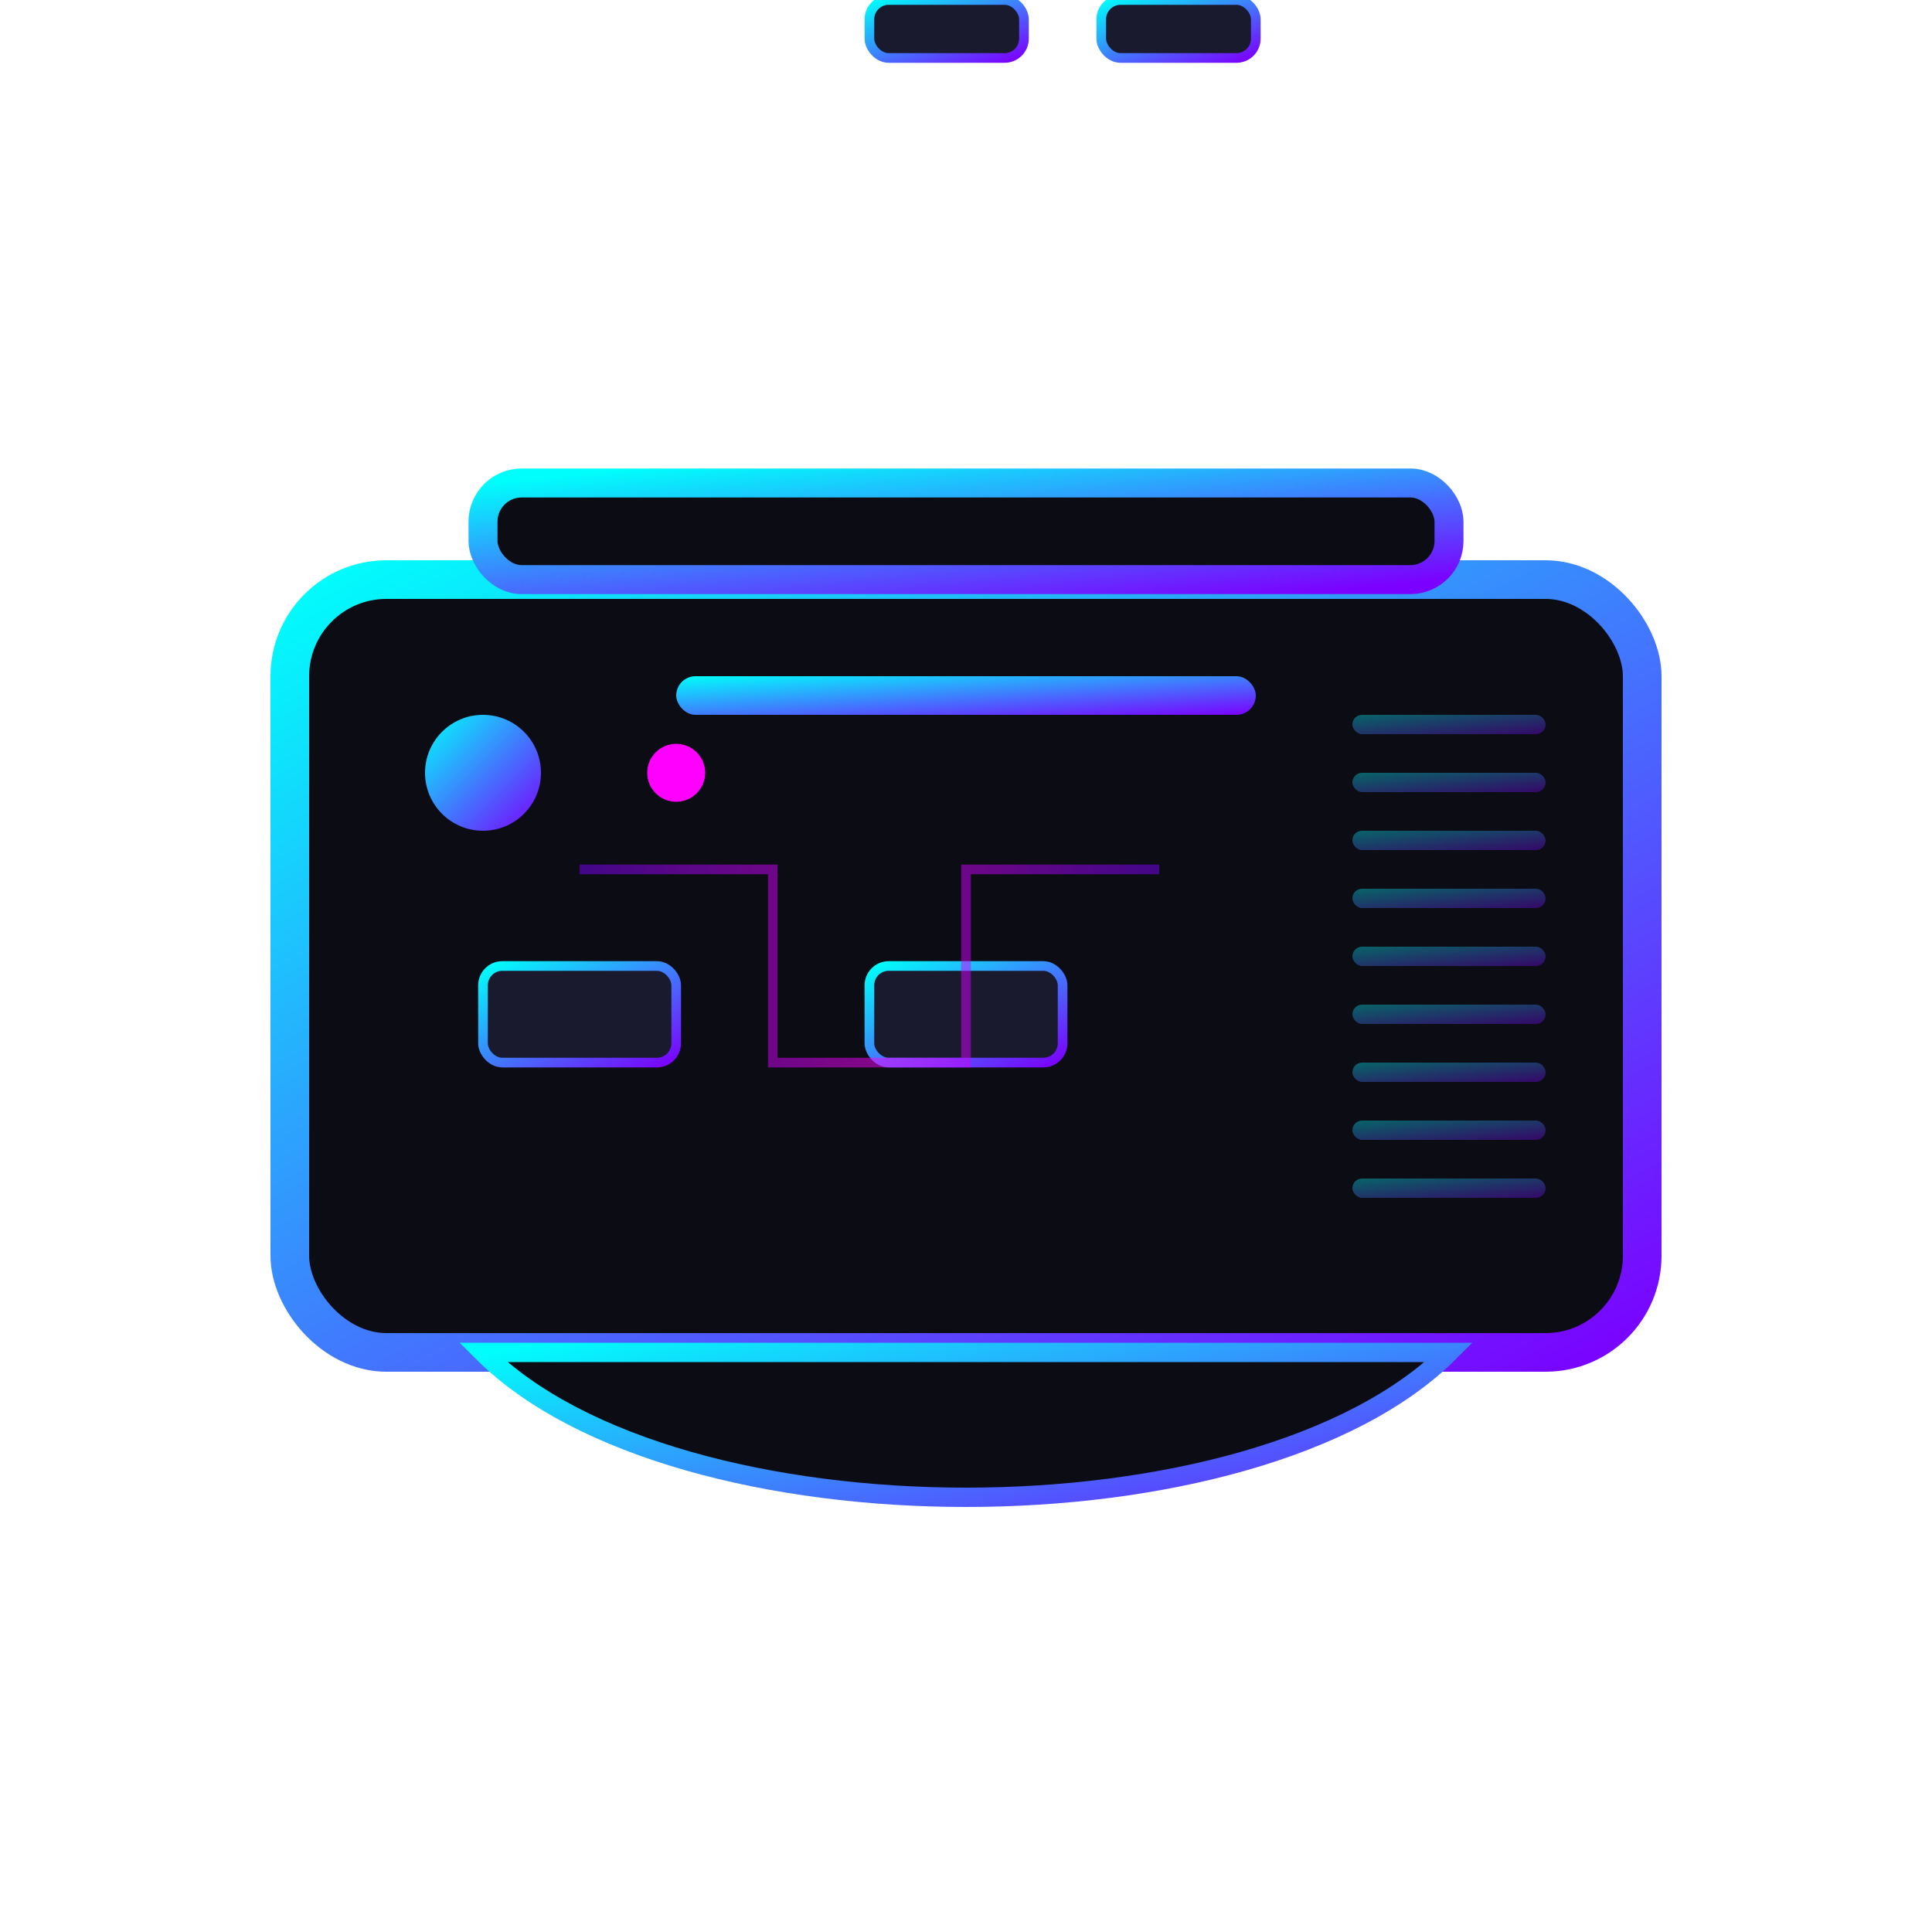
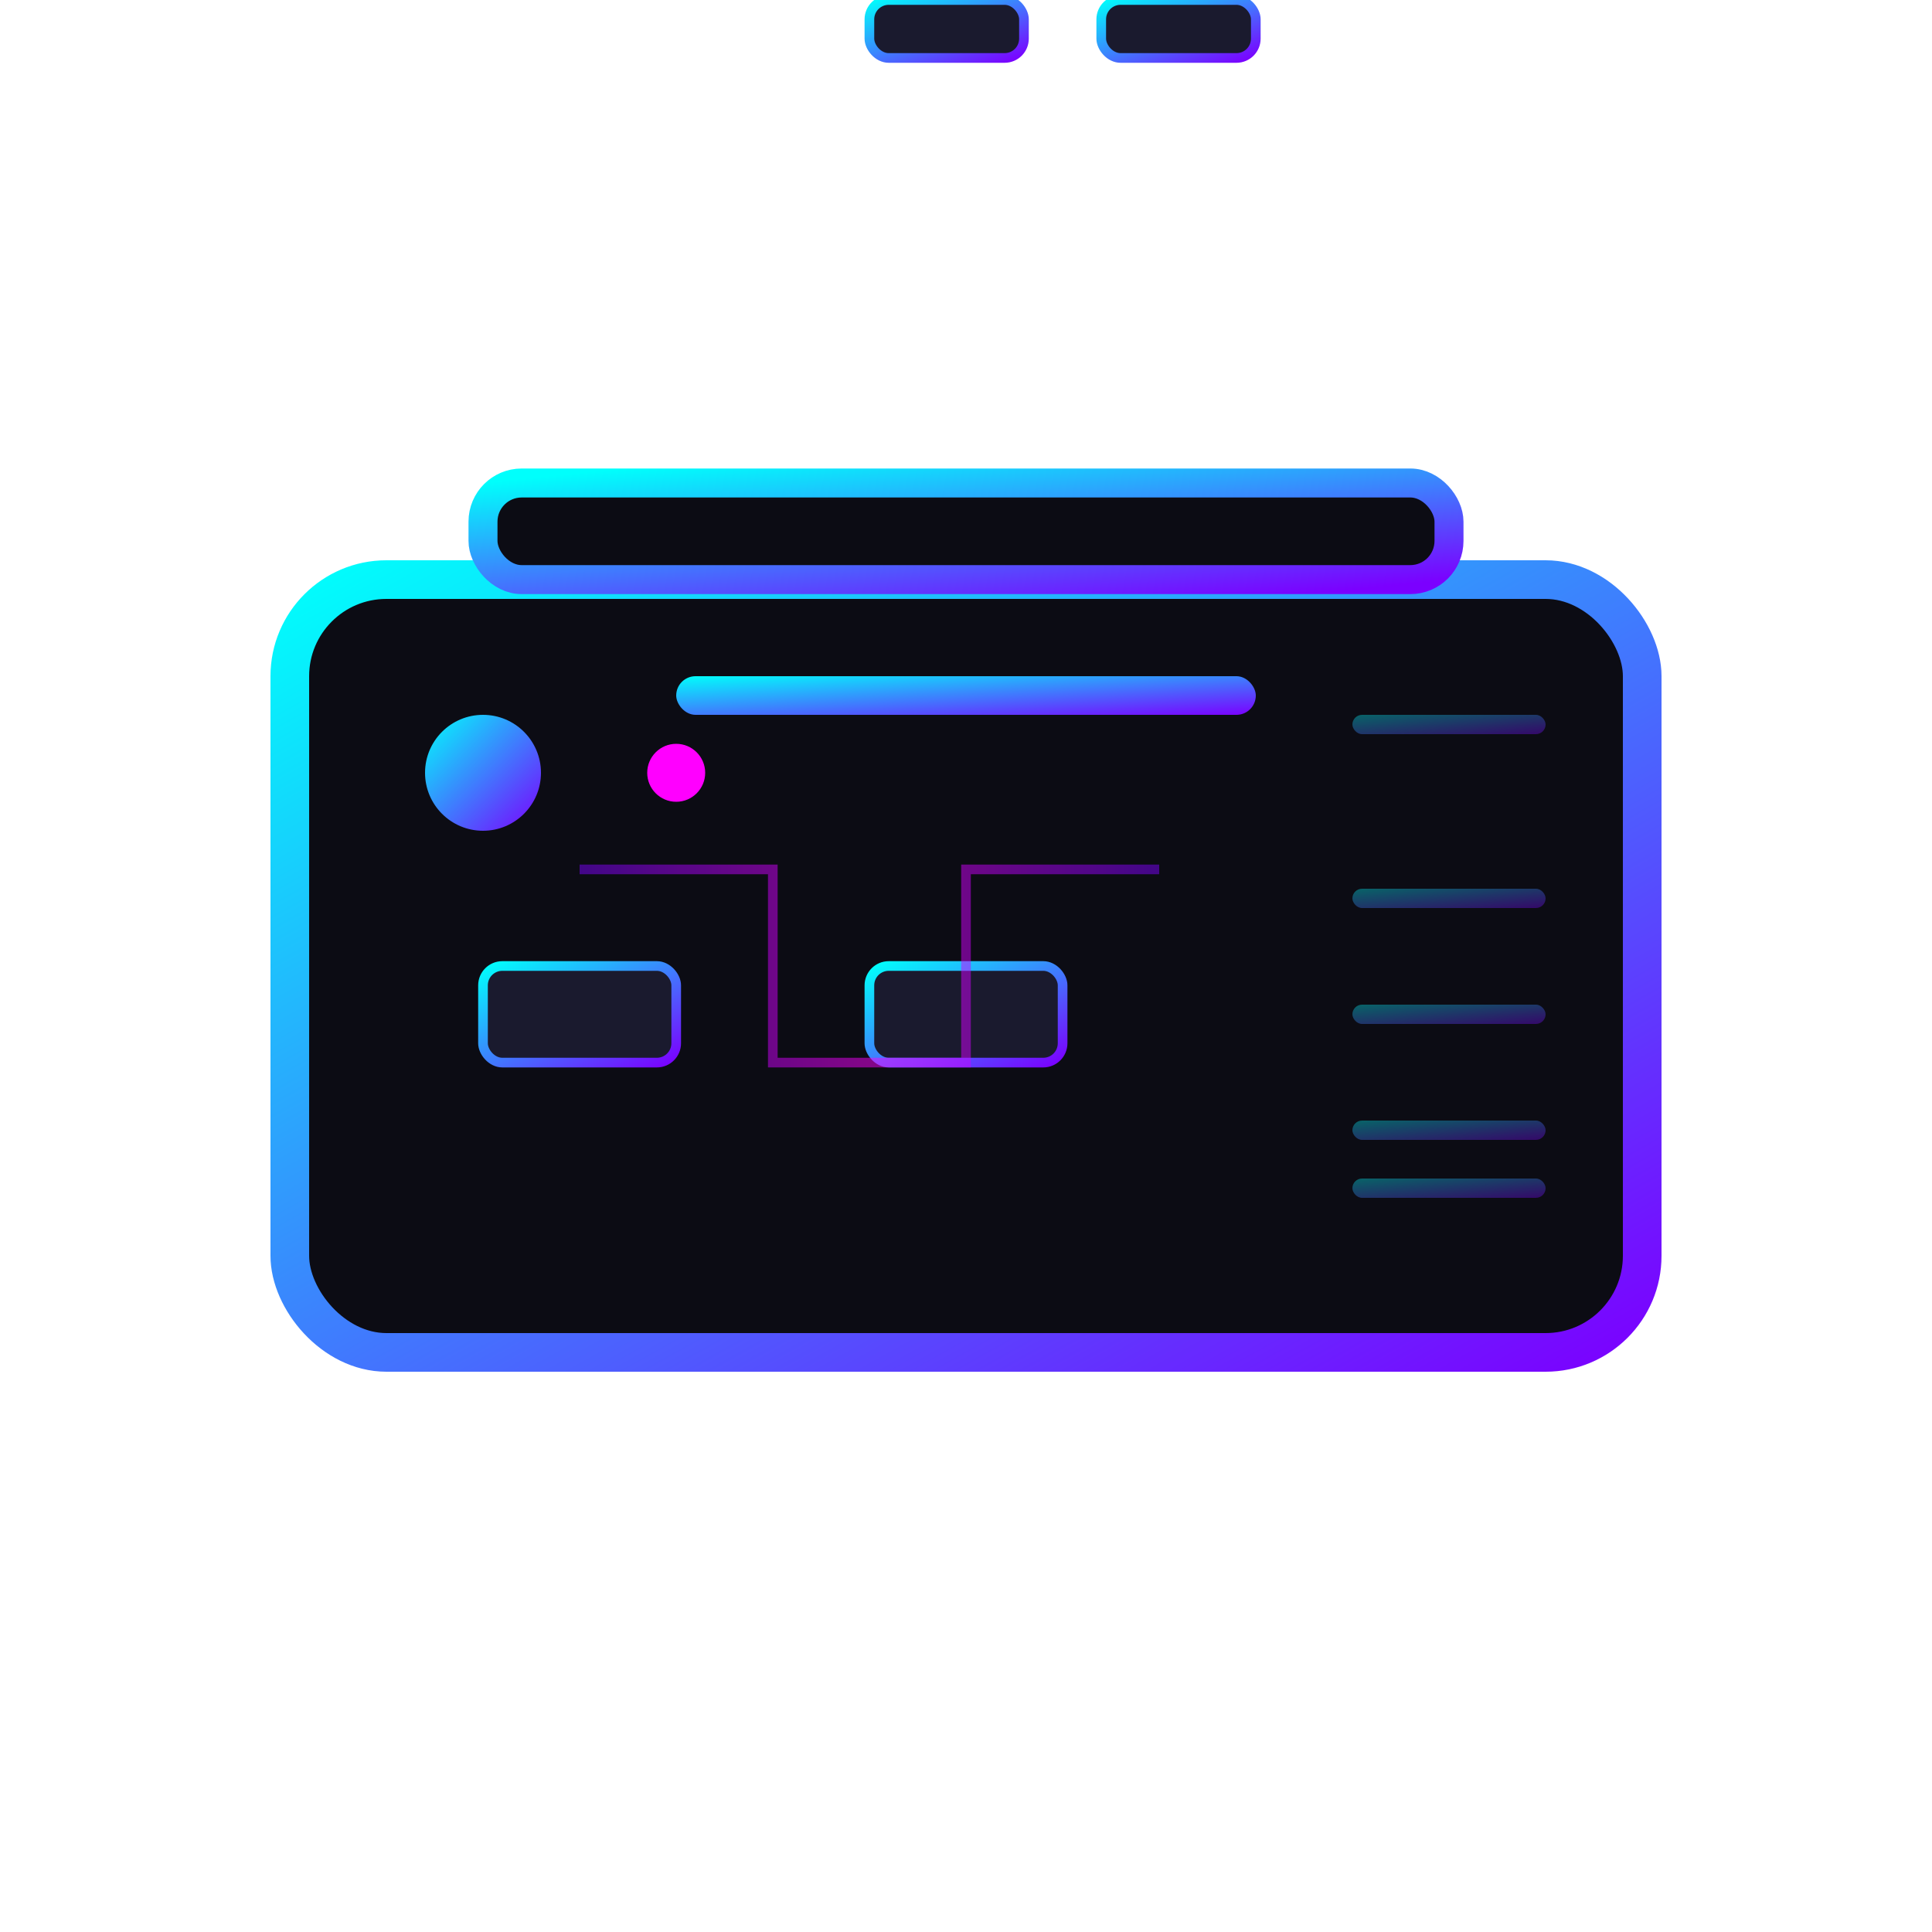
<svg xmlns="http://www.w3.org/2000/svg" width="100" height="100" viewBox="0 0 100 100">
  <defs>
    <linearGradient id="consoleGradient" x1="0%" y1="0%" x2="100%" y2="100%">
      <stop offset="0%" stop-color="#00fffc" />
      <stop offset="100%" stop-color="#7b00ff" />
    </linearGradient>
    <linearGradient id="screenGradient" x1="0%" y1="0%" x2="100%" y2="0%">
      <stop offset="0%" stop-color="#7b00ff" />
      <stop offset="50%" stop-color="#ff00ff" />
      <stop offset="100%" stop-color="#7b00ff" />
    </linearGradient>
    <filter id="consoleGlow" x="-20%" y="-20%" width="140%" height="140%">
      <feGaussianBlur stdDeviation="2" result="blur" />
      <feComposite in="SourceGraphic" in2="blur" operator="over" />
    </filter>
  </defs>
  <rect x="15" y="30" width="70" height="40" rx="5" fill="#0c0c14" stroke="url(#consoleGradient)" stroke-width="2" filter="url(#consoleGlow)" />
  <rect x="25" y="25" width="50" height="5" rx="2" fill="#0c0c14" stroke="url(#consoleGradient)" stroke-width="1.5" />
  <rect x="35" y="35" width="30" height="2" rx="1" fill="url(#consoleGradient)" filter="url(#consoleGlow)" />
  <circle cx="25" cy="40" r="3" fill="url(#consoleGradient)" filter="url(#consoleGlow)" />
  <circle cx="35" cy="40" r="1.5" fill="#ff00ff" filter="url(#consoleGlow)" />
  <rect x="45" cy="40" width="8" height="3" rx="1" fill="#1a1a2e" stroke="url(#consoleGradient)" stroke-width="0.5" />
  <rect x="57" cy="40" width="8" height="3" rx="1" fill="#1a1a2e" stroke="url(#consoleGradient)" stroke-width="0.5" />
  <g>
    <rect x="70" y="37" width="10" height="1" rx="0.5" fill="url(#consoleGradient)" filter="url(#consoleGlow)" opacity="0.6" />
-     <rect x="70" y="40" width="10" height="1" rx="0.5" fill="url(#consoleGradient)" filter="url(#consoleGlow)" opacity="0.6" />
-     <rect x="70" y="43" width="10" height="1" rx="0.5" fill="url(#consoleGradient)" filter="url(#consoleGlow)" opacity="0.6" />
    <rect x="70" y="46" width="10" height="1" rx="0.5" fill="url(#consoleGradient)" filter="url(#consoleGlow)" opacity="0.6" />
-     <rect x="70" y="49" width="10" height="1" rx="0.5" fill="url(#consoleGradient)" filter="url(#consoleGlow)" opacity="0.6" />
    <rect x="70" y="52" width="10" height="1" rx="0.5" fill="url(#consoleGradient)" filter="url(#consoleGlow)" opacity="0.6" />
-     <rect x="70" y="55" width="10" height="1" rx="0.5" fill="url(#consoleGradient)" filter="url(#consoleGlow)" opacity="0.6" />
    <rect x="70" y="58" width="10" height="1" rx="0.5" fill="url(#consoleGradient)" filter="url(#consoleGlow)" opacity="0.6" />
    <rect x="70" y="61" width="10" height="1" rx="0.5" fill="url(#consoleGradient)" filter="url(#consoleGlow)" opacity="0.6" />
  </g>
  <rect x="25" y="50" width="10" height="5" rx="1" fill="#1a1a2e" stroke="url(#consoleGradient)" stroke-width="0.5" />
  <rect x="45" y="50" width="10" height="5" rx="1" fill="#1a1a2e" stroke="url(#consoleGradient)" stroke-width="0.5" />
-   <path d="M25,70 L75,70 C65,80 35,80 25,70 Z" fill="#0c0c14" stroke="url(#consoleGradient)" stroke-width="1" />
  <path d="M30,45 L40,45 L40,55 L50,55 L50,45 L60,45" fill="none" stroke="url(#screenGradient)" stroke-width="0.5" filter="url(#consoleGlow)" opacity="0.7" />
</svg>